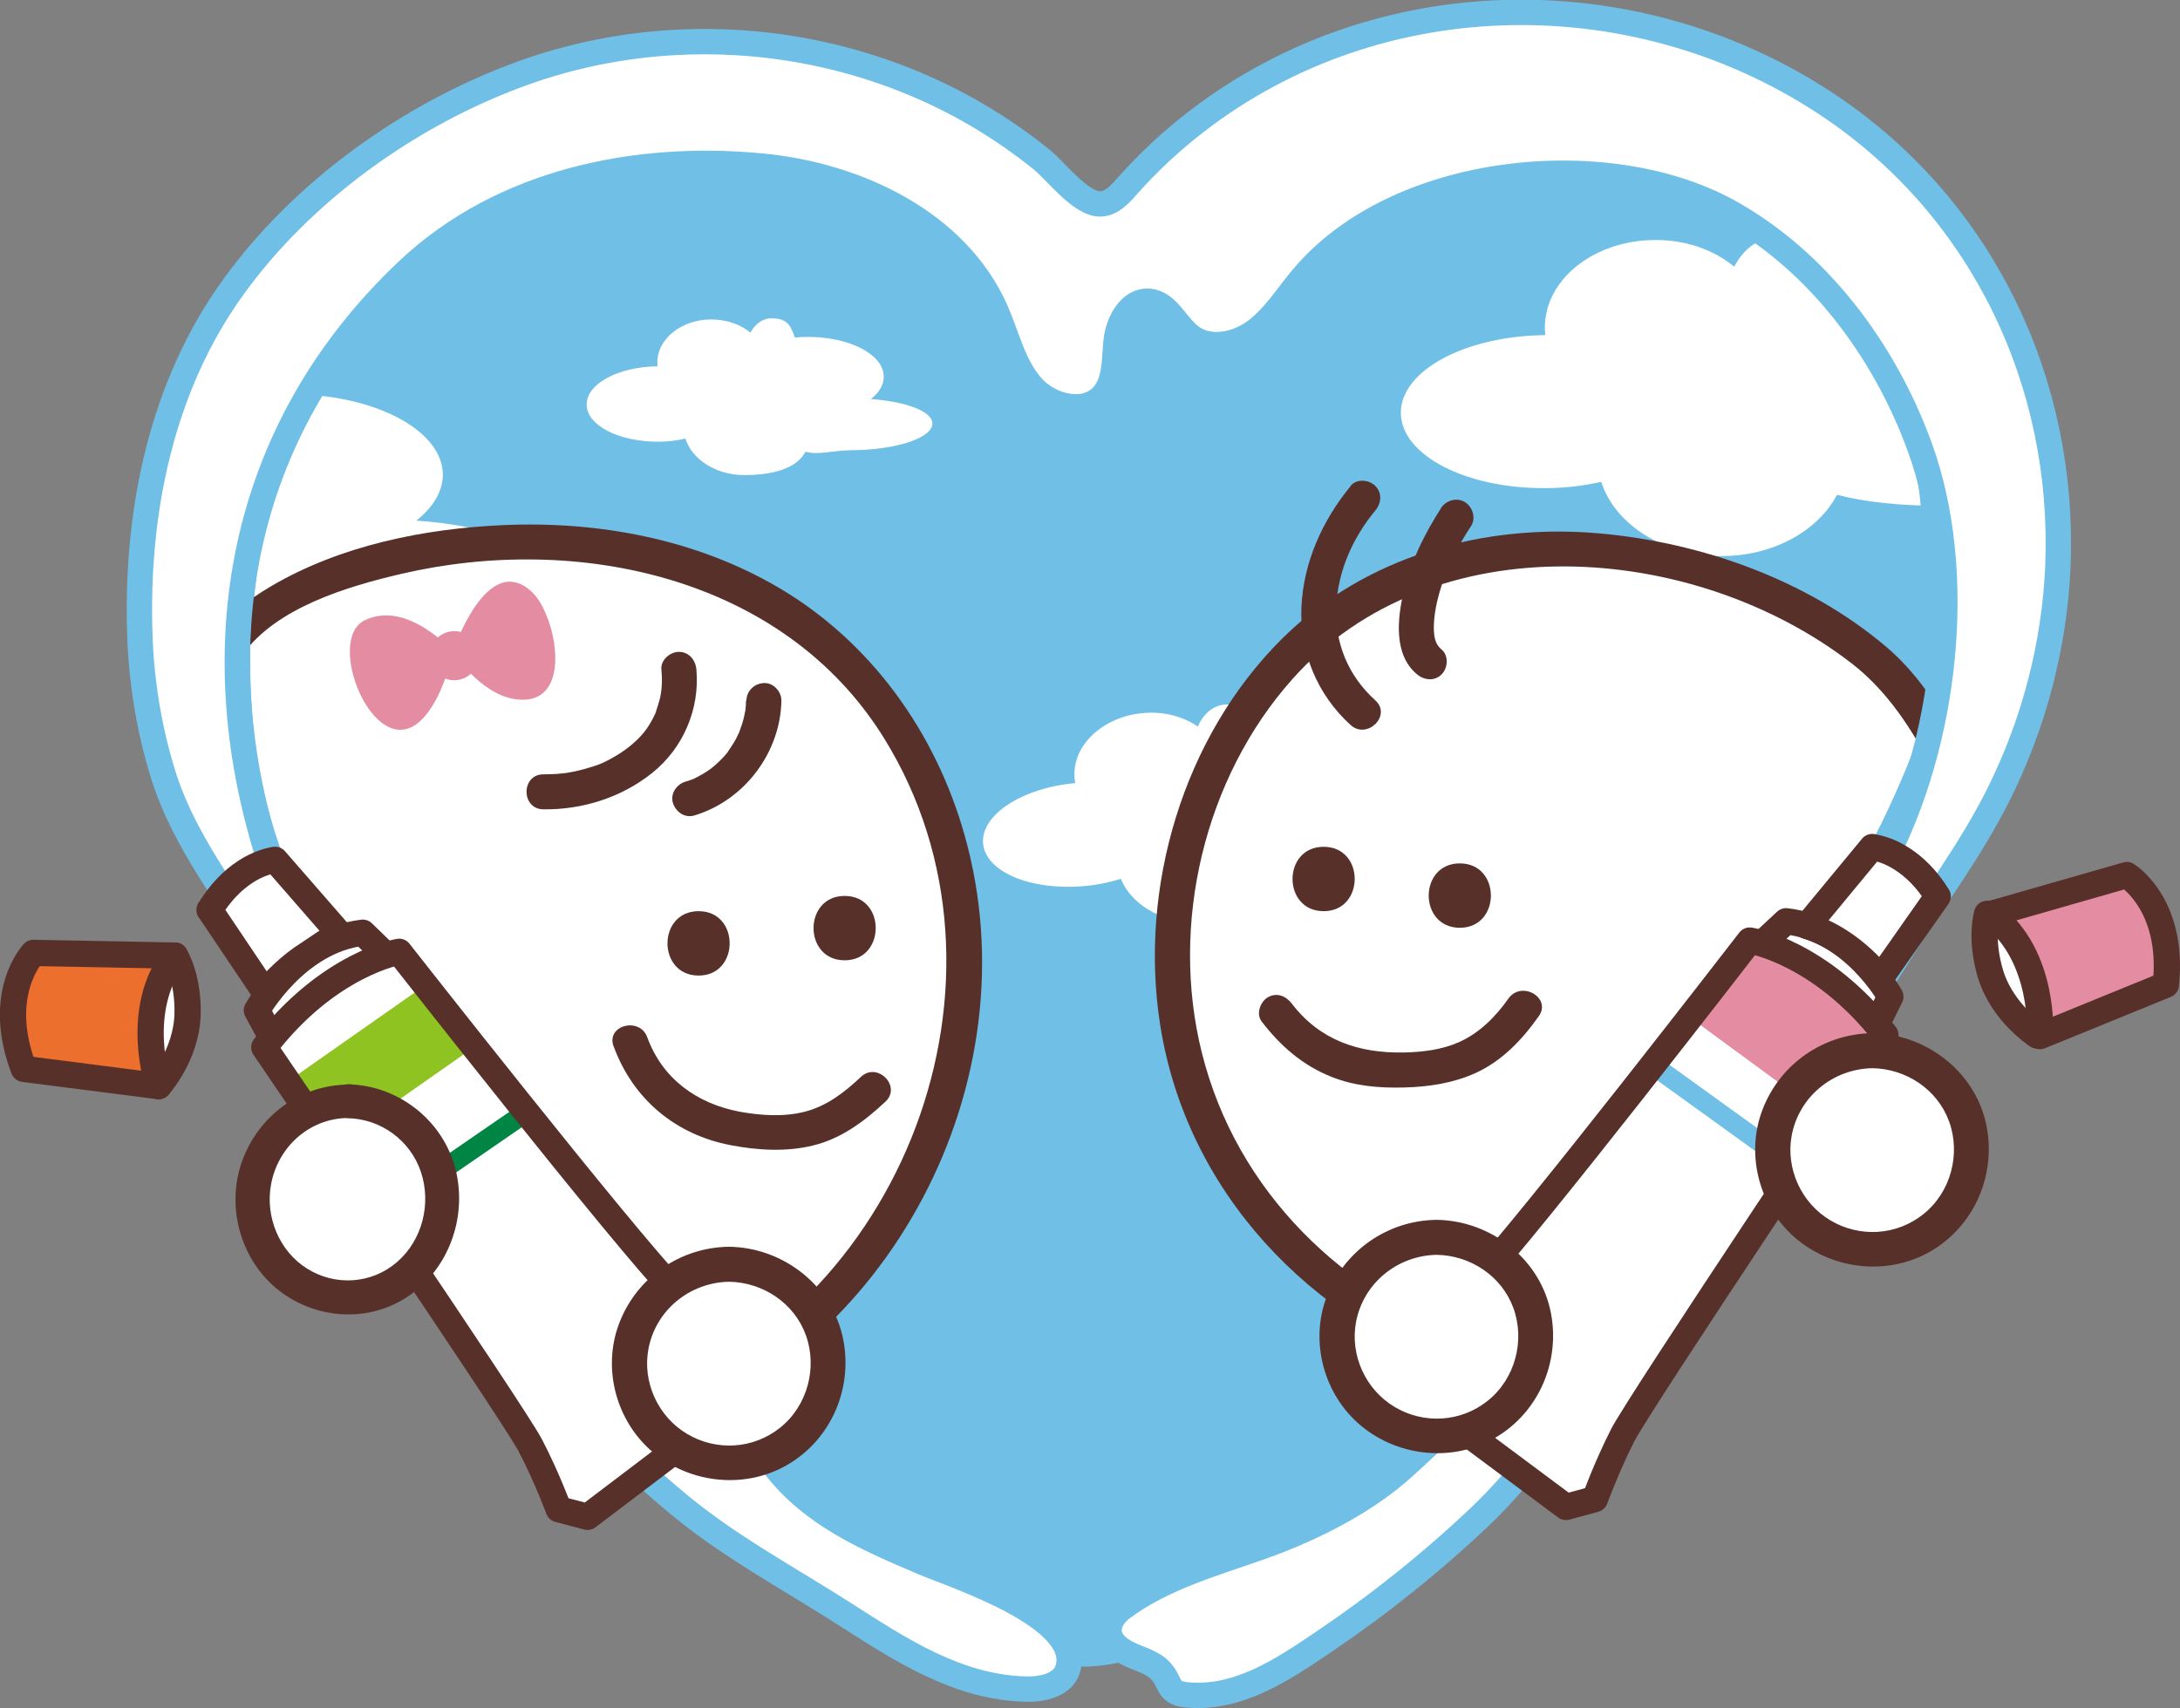
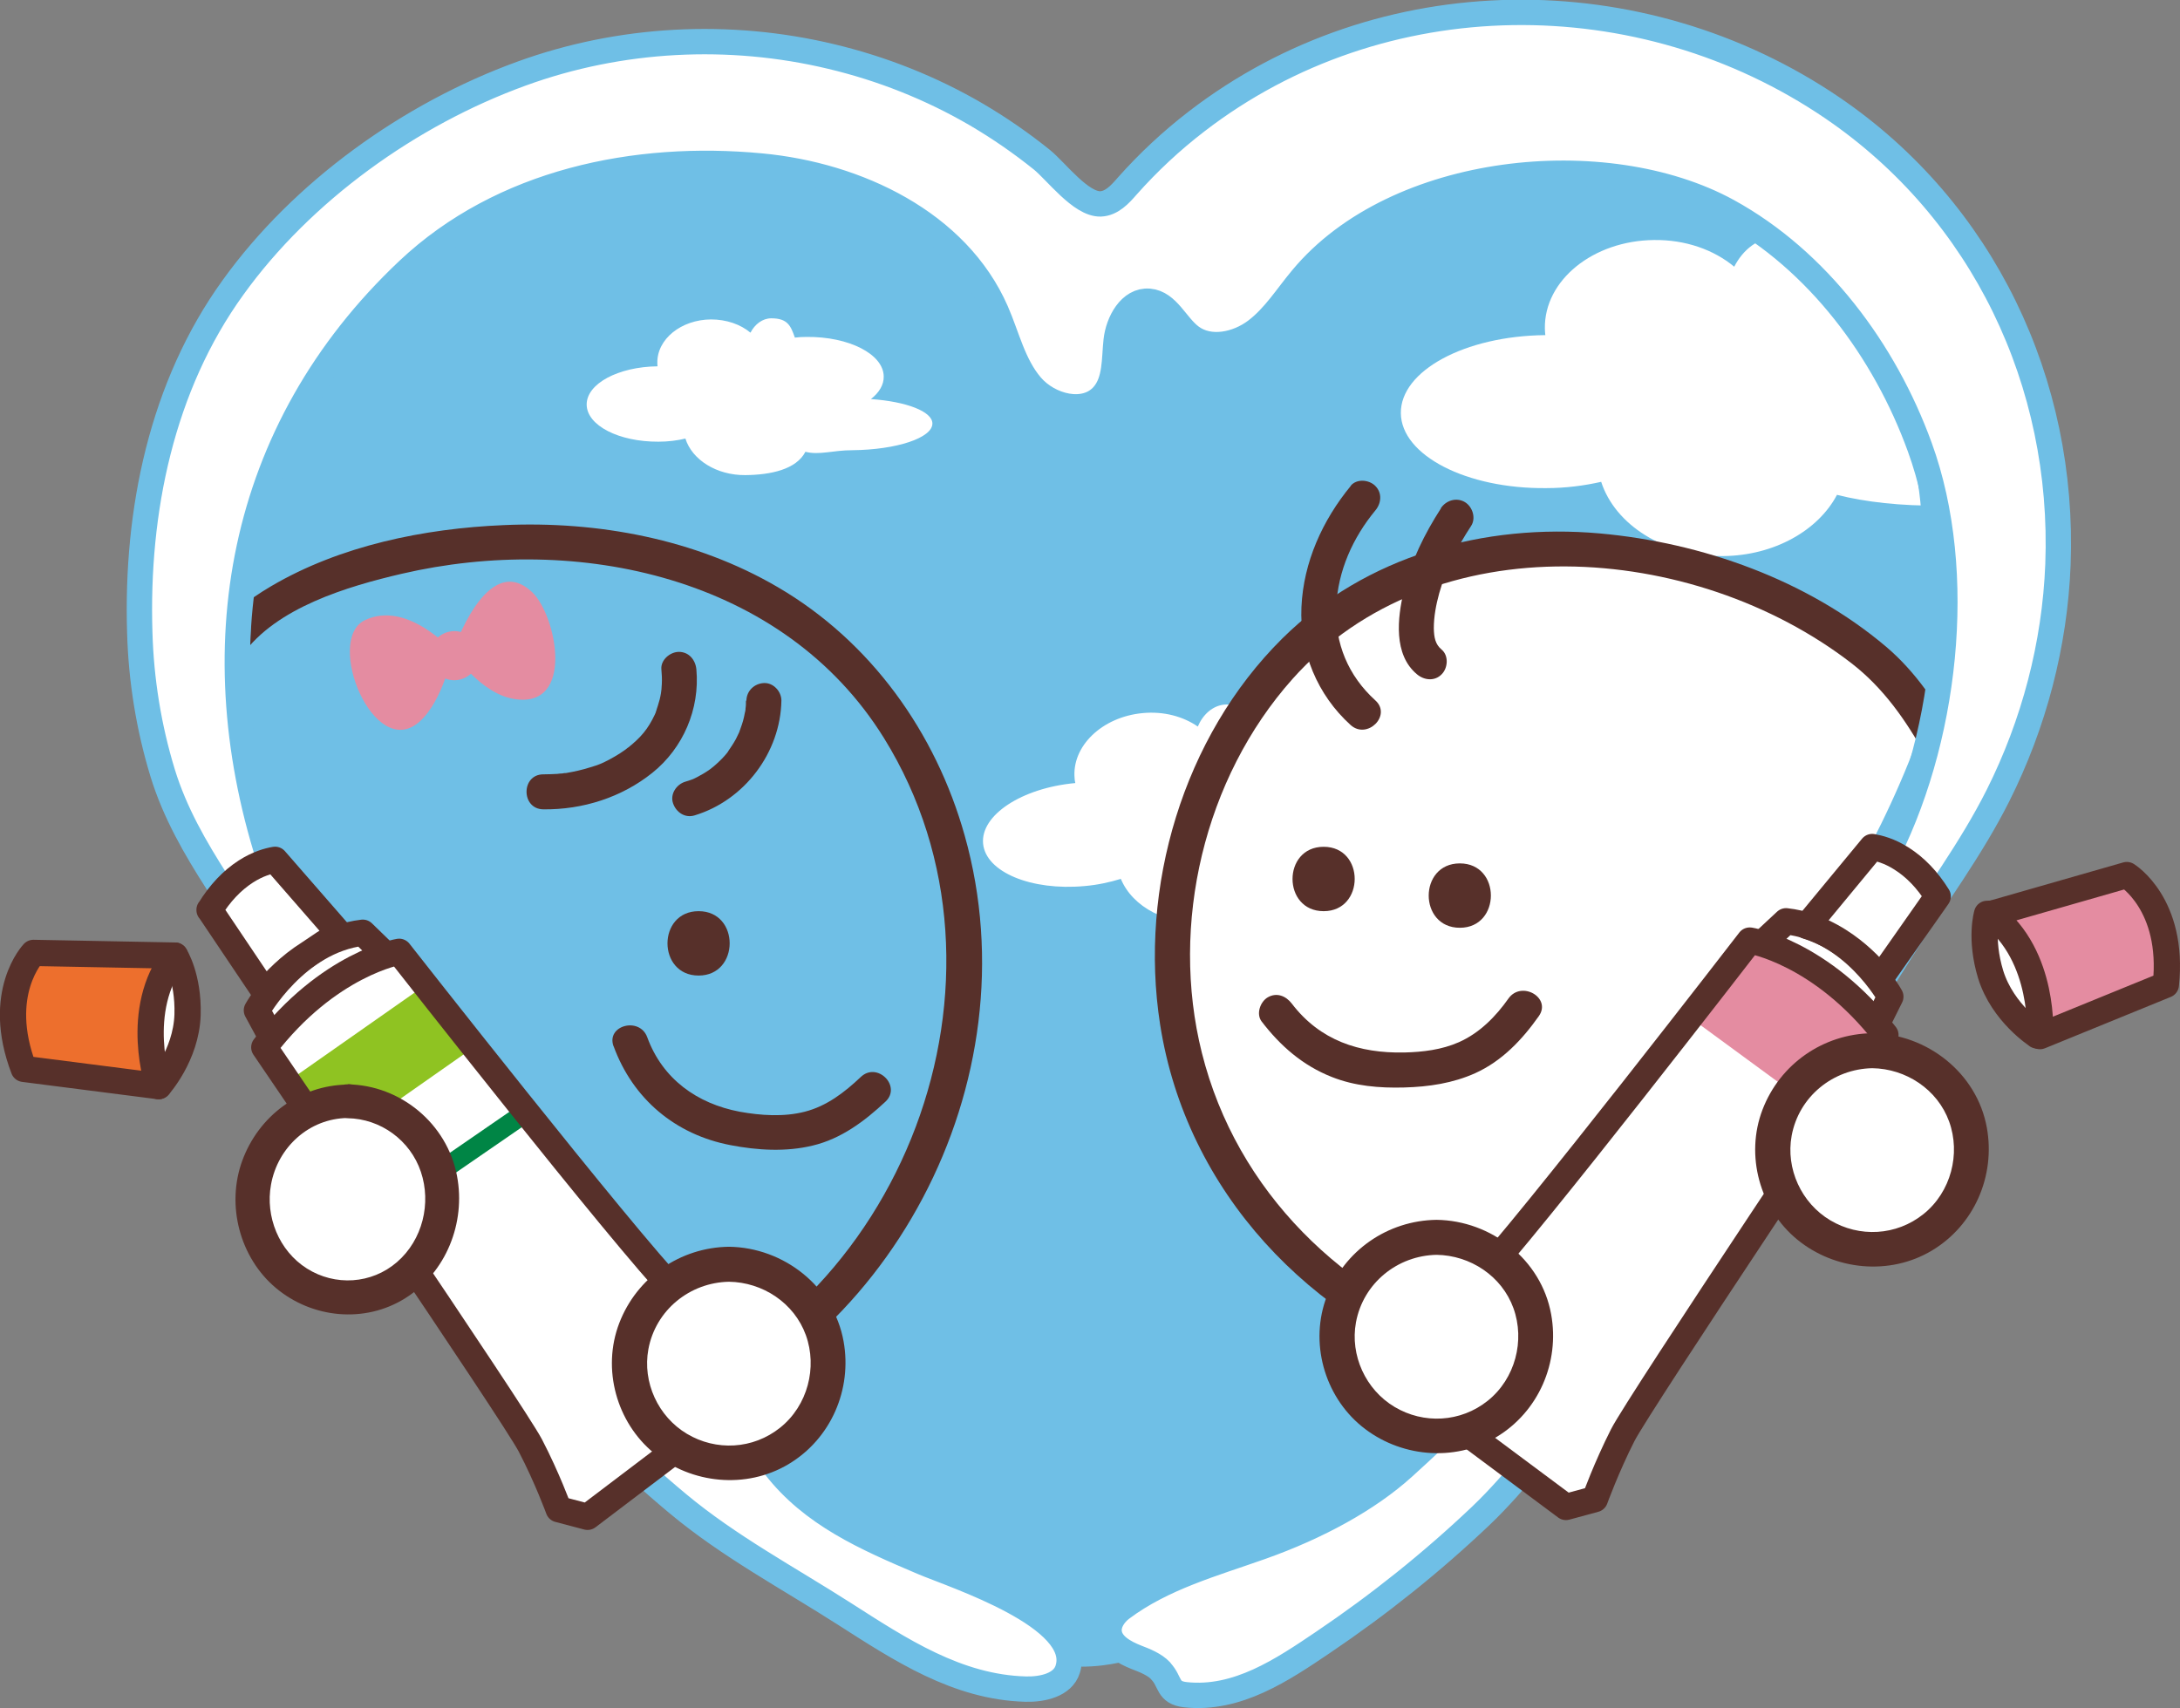
<svg xmlns="http://www.w3.org/2000/svg" id="_レイヤー_2" data-name="レイヤー 2" viewBox="0 0 97.17 76.15">
  <rect x="0" y="0" width="97.17" height="76.15" fill="#808080" stroke="none" />
  <defs>
    <style>
      .cls-1, .cls-2 {
        stroke: #57302a;
        stroke-width: 1.17px;
      }

      .cls-1, .cls-2, .cls-3 {
        stroke-linecap: round;
        stroke-linejoin: round;
      }

      .cls-1, .cls-4, .cls-3 {
        fill: #fff;
      }

      .cls-5 {
        fill: #ed6f2d;
      }

      .cls-5, .cls-6, .cls-7, .cls-4, .cls-8, .cls-9 {
        stroke-width: 0px;
      }

      .cls-2, .cls-6, .cls-10, .cls-11, .cls-12 {
        fill: none;
      }

      .cls-10 {
        stroke: #8fc322;
        stroke-width: 3.51px;
      }

      .cls-10, .cls-11, .cls-12 {
        stroke-miterlimit: 10;
      }

      .cls-7 {
        fill: #6fbfe6;
      }

      .cls-13 {
        clip-path: url(#clippath-1);
      }

      .cls-11, .cls-12 {
        stroke-width: .88px;
      }

      .cls-11, .cls-3 {
        stroke: #6fbfe6;
      }

      .cls-14 {
        clip-path: url(#clippath);
      }

      .cls-12 {
        stroke: #008545;
      }

      .cls-8 {
        fill: #57302a;
      }

      .cls-3 {
        stroke-width: 1.13px;
      }

      .cls-9 {
        fill: #e48ca1;
      }
    </style>
    <clipPath id="clippath">
      <path class="cls-6" d="M47.77,72.01c-.94,0-1.81-.19-2.68-.58-4.53-2.02-8.8-5.69-12.93-9.24-.89-.76-1.76-1.51-2.62-2.23-9.14-7.64-15.05-16.21-17.56-25.47-1.78-6.56-.35-13.95,3.74-19.3,3.42-4.48,8.29-6.94,13.71-6.94.51,0,1.02.02,1.54.06,7.3.6,14.11,6.13,16.18,13.15,0,0,.26,1.52,1.66,1.5s1.39-1.65,1.39-1.65c1.17-6.24,6.02-11.7,12.08-13.6,1.65-.52,3.37-.78,5.14-.78,9.39,0,17.56,7.1,18.21,15.82.65,8.74-3.31,18.21-11.76,28.14-4.93,5.79-9.23,10.18-13.53,13.81-.33.28-.68.57-1.03.88-3.08,2.64-6.92,5.92-10.67,6.38-.29.04-.58.05-.87.05Z" />
    </clipPath>
    <clipPath id="clippath-1">
      <path class="cls-6" d="M49.32,70.73c-1.43.17-2.89,0-4.35-.64-5.72-2.55-11.06-7.64-15.82-11.63-8.26-6.91-17.07-15.63-17.9-26.51-.98-13.03,4.95-25.49,20.32-25.02,7.96.24,15.32,4,17.58,11.64,1.27-6.78,6.49-12.66,13.07-14.72,11.23-3.52,24.34,4.37,25.22,16.33.81,10.95-5.21,21.05-12.06,29.09-4.21,4.94-8.66,9.71-13.62,13.9-3.4,2.87-7.8,7-12.45,7.56Z" />
    </clipPath>
  </defs>
  <g id="_レイヤー_1-2" data-name="レイヤー 1">
    <g>
      <path class="cls-4" d="M49.32,70.73c-1.43.17-2.89,0-4.35-.64-5.72-2.55-11.06-7.64-15.82-11.63-8.26-6.91-15.1-15.56-17.96-26.1C7.57,19.03,16.52,3.14,31.7,4.38c7.94.65,15.2,6.54,17.45,14.19,1.27-6.78,6.49-12.66,13.07-14.72,11.23-3.52,24.34,4.37,25.22,16.33.81,10.95-5.21,21.05-12.06,29.09-4.21,4.94-8.66,9.71-13.62,13.9-3.4,2.87-7.8,7-12.45,7.56Z" />
      <path class="cls-7" d="M48.21,74.29c-1.02,0-1.98-.21-2.93-.63-4.95-2.21-9.61-6.22-14.13-10.09-.97-.83-1.93-1.65-2.86-2.43-9.98-8.34-16.44-17.7-19.18-27.82-1.95-7.16-.38-15.24,4.09-21.09,5.46-7.14,16.3-9.66,24.56-6.13,5.46,2.33,8.26,3.49,10.28,8.87.1.28-3.95-1.21-3.63-1.09.04.01,7.43-1.62,7.6-1.97,1.97-4.09,4.64-4.99,8.8-7.01s9.22-2.18,13.63-1.09c4.74,1.17,9.08,3.95,11.92,7.96,1.81,2.57,2.97,5.59,3.2,8.73.71,9.55-3.62,19.89-12.85,30.73-5.38,6.33-10.08,11.12-14.77,15.08-.36.31-.74.63-1.12.96-3.37,2.88-7.56,6.47-11.66,6.97-.32.04-.64.06-.95.06Z" />
      <g class="cls-14">
        <path class="cls-4" d="M88.16,17.91c.74-.59,1.17-1.3,1.17-2.05-.02-2.01-3.15-3.62-6.98-3.58-.36,0-.71.02-1.05.05-.36-1.04-1.18-1.76-2.12-1.75-.79,0-1.48.53-1.88,1.31-.9-.75-2.17-1.21-3.58-1.19-2.71.03-4.89,1.79-4.86,3.94,0,.1.01.2.02.3,0,0-.01,0-.02,0-3.57.04-6.44,1.59-6.42,3.48.02,1.88,2.93,3.38,6.49,3.34.86,0,1.69-.11,2.44-.28.62,1.92,2.82,3.33,5.43,3.31,2.29-.02,4.25-1.15,5.08-2.73,1.26.32,2.86.5,4.61.48,4.01-.04,7.26-1.12,7.24-2.41-.01-1.1-2.38-1.99-5.57-2.21Z" />
-         <path class="cls-4" d="M18.57,23.2c.74-.59,1.17-1.3,1.17-2.05-.02-2.01-3.15-3.62-6.98-3.58-.36,0-.71.02-1.05.05-.36-1.04-1.18-1.76-2.12-1.75-.79,0-1.48.53-1.88,1.31-.9-.75-2.17-1.21-3.58-1.19-2.71.03-4.89,1.79-4.86,3.94,0,.1.01.2.02.3,0,0-.01,0-.02,0-3.57.04-6.44,1.59-6.42,3.48s2.93,3.38,6.49,3.34c.86,0,1.69-.11,2.44-.28.62,1.92,2.82,3.33,5.43,3.31,2.29-.02,4.25-1.15,5.08-2.73,1.26.32,2.86.5,4.61.48,4.01-.04,7.26-1.12,7.24-2.41-.01-1.1-2.38-1.99-5.57-2.21Z" />
        <path class="cls-4" d="M38.82,17.79c.37-.29.58-.64.57-1.01-.01-.99-1.55-1.78-3.44-1.76-.18,0-.35.01-.52.03-.18-.51-.31-.86-1.05-.86-.39,0-.73.26-.93.64-.44-.37-1.07-.59-1.76-.59-1.33.01-2.41.88-2.39,1.94,0,.05,0,.1.01.15,0,0,0,0,0,0-1.76.02-3.17.78-3.16,1.71s1.44,1.66,3.2,1.65c.43,0,.83-.05,1.2-.14.3.95,1.39,1.64,2.67,1.63,1.13-.01,2.27-.25,2.68-1.04.62.16,1.23-.07,2.09-.07,1.98-.02,3.57-.55,3.57-1.19,0-.54-1.17-.98-2.74-1.09Z" />
        <path class="cls-4" d="M61.01,35.85c.46-.44.71-.94.66-1.45-.13-1.36-2.31-2.26-4.87-2.02-.24.02-.47.05-.7.09-.3-.68-.89-1.12-1.52-1.06-.53.05-.96.44-1.19.98-.65-.45-1.52-.69-2.46-.6-1.81.17-3.17,1.48-3.03,2.92,0,.07.02.13.03.2,0,0,0,0-.01,0-2.38.22-4.22,1.43-4.1,2.7s2.15,2.11,4.53,1.89c.58-.05,1.12-.17,1.61-.32.52,1.26,2.07,2.09,3.82,1.93,1.53-.14,2.78-1.01,3.25-2.12.86.14,1.94.18,3.11.07,2.68-.25,4.79-1.16,4.71-2.02-.07-.74-1.7-1.21-3.85-1.18Z" />
      </g>
      <g class="cls-13">
        <g>
-           <path class="cls-4" d="M28.63,63.24c11.33-3.6,16.91-16.66,13.25-26.98-6.23-17.54-29.87-12.41-32.1-6.79l-.14,6.64,8.06,11.53,10.35,13.15.57,2.45Z" />
          <path class="cls-8" d="M28.83,63.99c10.82-3.54,17.26-15.77,14.17-26.74-1.29-4.6-4.19-8.66-8.34-11.08-3.66-2.14-8.01-2.95-12.22-2.76-3.53.15-7.27.91-10.35,2.72-1.05.62-2.12,1.41-2.76,2.47-.68,1.13-.39,2.8-.41,4.06l-.06,2.83c0,.4-.04.72.15,1.08.57,1.13,1.53,2.18,2.25,3.22,1.91,2.73,3.76,5.53,5.74,8.21,1.67,2.27,3.49,4.44,5.24,6.66l3.72,4.73,1.16,1.47c.1.13.2.26.3.38.18.22-.06-.46-.07-.02-.02.69.36,1.55.52,2.23.23.98,1.73.56,1.5-.41s-.31-2.14-.91-2.98c-.73-1.01-1.55-1.96-2.32-2.94l-6.84-8.69c-.29-.37-.58-.74-.87-1.11-.33-.42.05.08-.18-.24-.73-1.04-1.46-2.09-2.19-3.13l-3.45-4.94-1.37-1.96c-.22-.31-.52-1.01-.85-1.22-.25-.16.11,0,.03.23.06-.17,0-.47.01-.64l.05-2.63.05-2.63c0-.2-.03-.45.01-.64-.08.34.14-.15.26-.32,1.51-2.12,4.7-3.06,7.1-3.62,7.83-1.82,17.03.12,21.5,7.32,6.62,10.67.82,25.71-10.99,29.58-.95.31-.54,1.82.41,1.5Z" />
        </g>
        <g>
          <path class="cls-4" d="M65.67,60.55c-11.32-3.76-15.92-15.14-12.07-25.03,6.55-16.8,26.54-11.19,31.74-4.27l3.54,6.8-9.42,8.12-6.17,11.69-7.62,2.69Z" />
          <path class="cls-8" d="M65.87,59.8c-5.97-2.04-10.75-6.67-12.3-12.87-1.43-5.72.1-12.24,4.04-16.66,6.26-7.02,17.89-6.13,24.92-.7,2.83,2.19,4.05,5.78,5.66,8.88l.12-.95c-1.73,1.49-3.45,2.98-5.18,4.46l-3.26,2.81c-.4.34-.85.65-1.15,1.09-.49.71-.84,1.59-1.24,2.35l-2.15,4.07-2.02,3.83c-.19.35-.46.73-.58,1.11-.01.04-.13.18-.12.22-.1-.23.71-.27.3-.27-.46,0-1.13.4-1.56.55l-2.45.87-3.46,1.22c-.94.33-.54,1.84.41,1.5,2.31-.82,4.63-1.63,6.94-2.45.63-.22,1.01-.38,1.34-.97.55-1,1.06-2.02,1.6-3.03l4.03-7.64c.11-.2.2-.45.33-.63-.24.33.19-.12.31-.22l2.9-2.5c2.03-1.75,4.07-3.51,6.1-5.26.27-.23.27-.65.12-.95-1.57-3.02-2.8-6.58-5.45-8.83-3.52-2.98-8.2-4.64-12.76-5.05-5.15-.46-10.42.99-14.15,4.68-4.43,4.39-6.4,11.11-5.45,17.21,1.17,7.48,6.69,13.23,13.73,15.62.95.32,1.36-1.18.41-1.5Z" />
        </g>
        <path class="cls-8" d="M60.21,21.66c-1.26,1.53-2.11,3.4-2.2,5.4s.71,3.92,2.19,5.26c.74.67,1.85-.43,1.1-1.1-1.2-1.09-1.81-2.54-1.74-4.16s.75-3.1,1.74-4.3c.27-.32.32-.78,0-1.1-.28-.28-.83-.33-1.1,0h0Z" />
        <path class="cls-8" d="M29.48,29.84c.02.21.03.43.02.64s-.02.32-.04.43c-.03.19-.08.38-.14.56-.02.07-.05.14-.07.22-.03.09-.04.09,0,.02-.02.05-.04.09-.06.14-.31.66-.63,1.03-1.22,1.5.11-.09-.09.06-.11.08-.07.05-.14.1-.22.15-.15.1-.3.18-.46.27-.36.19-.48.24-.88.36-.35.11-.7.19-1.06.25-.09.01-.1.02-.02,0-.05,0-.1.01-.15.02-.08,0-.15.01-.23.02-.21.01-.41.02-.62.02-1,0-1,1.55,0,1.56,1.75.02,3.49-.53,4.86-1.63s2.12-2.84,1.96-4.61c-.04-.42-.33-.78-.78-.78-.39,0-.82.36-.78.78h0Z" />
        <path class="cls-8" d="M33.25,31.24c0,.12,0,.23-.02.35,0,.03,0,.06,0,.09.01-.09.02-.11,0-.05,0,.05-.02.1-.03.15-.04.23-.1.45-.18.66-.02.06-.04.12-.07.18.04-.1.03-.06,0,.02-.05.1-.1.21-.15.31-.11.2-.24.39-.37.58.06-.09.04-.04-.01.02-.03.04-.07.08-.1.12-.08.09-.17.19-.26.27-.07.07-.15.14-.23.21-.05.04-.1.08-.15.12.1-.08.01,0-.04.03-.18.13-.37.24-.56.34-.05.02-.09.05-.14.07-.06.03-.17.07-.04.02-.12.04-.24.09-.36.12-.39.12-.68.55-.54.96s.54.67.96.54c2.22-.67,3.83-2.8,3.87-5.12,0-.41-.36-.8-.78-.78s-.77.34-.78.78h0Z" />
        <path class="cls-8" d="M64.23,22.66c-.73,1.13-1.35,2.38-1.66,3.7-.28,1.18-.47,2.82.59,3.7.32.27.79.32,1.1,0,.28-.28.32-.83,0-1.1-.29-.24-.34-.55-.35-.95,0-.53.1-1.05.24-1.56.3-1.08.81-2.07,1.42-3,.23-.35.07-.86-.28-1.07-.38-.22-.84-.07-1.07.28h0Z" />
-         <path class="cls-8" d="M37.65,42.81c1.84,0,1.85-2.87,0-2.87s-1.85,2.87,0,2.87h0Z" />
        <path class="cls-8" d="M31.14,43.49c1.84,0,1.85-2.87,0-2.87s-1.85,2.87,0,2.87h0Z" />
        <path class="cls-8" d="M27.35,46.64c.86,2.35,2.75,3.94,5.21,4.41,1.19.23,2.47.31,3.66.02,1.27-.3,2.32-1.09,3.25-1.96.73-.69-.37-1.79-1.1-1.1s-1.52,1.3-2.5,1.55c-.93.24-1.96.17-2.9,0-1.9-.36-3.44-1.46-4.12-3.32-.34-.93-1.85-.53-1.5.41h0Z" />
        <path class="cls-8" d="M59,40.62c1.84,0,1.85-2.87,0-2.87s-1.85,2.87,0,2.87h0Z" />
        <path class="cls-8" d="M65.07,41.36c1.84,0,1.85-2.87,0-2.87s-1.85,2.87,0,2.87h0Z" />
        <path class="cls-8" d="M67.24,44.51c-.57.81-1.29,1.54-2.21,1.95-.77.34-1.61.44-2.44.46-2,.04-3.75-.53-5.01-2.18-.26-.34-.67-.51-1.07-.28-.33.19-.53.73-.28,1.07.84,1.1,1.84,1.97,3.13,2.48,1.03.41,2.13.5,3.23.47s2.17-.19,3.17-.64c1.19-.54,2.09-1.49,2.83-2.54.58-.82-.77-1.6-1.35-.79h0Z" />
        <g>
          <path class="cls-9" d="M20.19,29.05s1.51-4.56,3.53-2.65c1.09,1.03,1.93,5.21-.81,4.76-1.53-.25-2.73-2.1-2.73-2.1Z" />
          <path class="cls-9" d="M20.19,29.05s-2.03-2.32-3.93-1.4c-1.8.87.4,6.31,2.43,4.53,1.08-.95,1.49-3.12,1.49-3.12Z" />
          <path class="cls-9" d="M20.02,28.16c-.59.13-.97.71-.84,1.3s.71.97,1.3.84.97-.71.84-1.3-.71-.97-1.3-.84Z" />
        </g>
      </g>
      <path class="cls-3" d="M51.74,74.5c.45.47.28.96,1.1,1.05,2.31.25,4.32-1.11,6.14-2.34,2.49-1.68,4.84-3.56,7.02-5.63,1.66-1.58,2.97-3.46,4.57-5.09,3.81-3.89,6.86-8.42,9.75-13.02,1.51-2.4,2.97-4.81,4.49-7.2,1.43-2.25,3.05-4.42,4.25-6.81,1.6-3.19,2.53-6.72,2.67-10.29.31-8.1-3.33-15.77-10.04-20.35-8.54-5.82-20.12-5.75-28.35.59-1.12.86-2.16,1.83-3.1,2.89-.32.37-.69.77-1.18.79-.88.03-1.98-1.45-2.62-1.97-.92-.74-1.89-1.41-2.91-2.01-2.02-1.18-4.21-2.05-6.48-2.59-4.55-1.09-9.4-.84-13.8.76-4.99,1.81-9.78,5.25-12.86,9.53-3.18,4.4-4.33,9.96-4.16,15.39.06,2.12.4,4.23,1.02,6.26,1.08,3.52,3.62,6.29,5.35,9.52,1.78,3.32,3.73,6.55,5.86,9.66,3.36,4.92,7.17,9.58,11.75,13.39,2.29,1.91,4.92,3.31,7.42,4.91s5.04,3.28,8.09,3.36c.74.02,1.65-.18,1.87-.88.75-2.32-5.07-4.18-6.48-4.78-2.54-1.08-4.91-2.12-6.57-4.26-2.91-3.77-4.6-7.79-7.94-11.22-4.45-4.56-12.46-9.41-14.47-15.45-3.23-9.7-1.52-19.52,6.06-26.67,4.19-3.95,10.14-5.17,15.73-4.64,4.29.4,8.75,2.52,10.48,6.47.49,1.12.76,2.38,1.56,3.32s2.4,1.35,3.21.43c.56-.64.49-1.59.58-2.43s.63-1.83,1.47-1.76c.83.07,1.2,1.08,1.87,1.58.83.62,2.06.36,2.89-.27s1.38-1.53,2.05-2.33c4.19-5.05,13.55-5.97,18.98-3,4.01,2.2,7,6.22,8.56,10.52,2.04,5.6,1.18,13.22-1.67,18.58-4.96,9.35-13.5,19.82-21.35,26.91-1.57,1.42-3.82,2.65-6.33,3.54-2.14.76-4.39,1.37-6.23,2.75-.33.25-.6.65-.55,1.06.07.57.68.9,1.21,1.11.39.15.82.32,1.09.61Z" />
      <g>
        <path class="cls-1" d="M90.81,46.16s-1.54-.98-2.08-2.72c-.49-1.61-.16-2.7-.16-2.7l4.64-.24-.64,2.93-1.77,2.73Z" />
        <g>
          <path class="cls-9" d="M94.8,39.01s2.12,1.29,1.74,4.89l-5.68,2.13s.33-3.42-2.13-5.28l6.07-1.74Z" />
          <path class="cls-2" d="M94.8,39.01s2.12,1.29,1.74,4.89l-5.61,2.29s.26-3.58-2.2-5.44l6.07-1.74Z" />
        </g>
      </g>
      <g>
        <path class="cls-1" d="M7.07,48.42s1.23-1.36,1.29-3.18c.05-1.69-.56-2.64-.56-2.64l-4.54.99,1.39,2.66,2.42,2.17Z" />
        <g>
          <path class="cls-5" d="M1.49,42.48s-1.72,1.79-.43,5.17l6.01.77s-1.17-3.39.73-5.82l-6.31-.12Z" />
          <path class="cls-2" d="M1.49,42.48s-1.72,1.79-.43,5.17l6.01.77s-1.17-3.39.73-5.82l-6.31-.12Z" />
        </g>
      </g>
      <g>
        <g>
          <path class="cls-1" d="M78.16,42.42l1.45-1.35c2.99.33,4.65,3.36,4.65,3.36l-.92,1.85-5.18-3.86Z" />
          <path class="cls-4" d="M78,41.93s3.16.5,6.04,4.21c0,0-10.98,16.4-11.71,17.84s-1.24,2.85-1.24,2.85l-1.29.35-7.21-5.37-.38-1.17s1.14-.88,3.54-3.42,12.24-15.29,12.24-15.29Z" />
          <path class="cls-9" d="M84.04,46.14s-3.3-3.96-6.1-4.04l-2.58,3.28,6.23,4.57,2.45-3.82Z" />
-           <line class="cls-11" x1="73.8" y1="47.57" x2="80.11" y2="52.12" />
          <path class="cls-2" d="M78,41.93s3.16.5,6.04,4.21c0,0-10.98,16.4-11.71,17.84s-1.24,2.85-1.24,2.85l-1.29.35-7.21-5.37-.38-1.17s1.14-.88,3.54-3.42,12.24-15.29,12.24-15.29Z" />
        </g>
        <path class="cls-1" d="M83.82,43.6c-.43-.52-1.05-1.15-1.86-1.66-.46-.29-.93-.51-1.42-.66l2.91-3.52c.29.05.77.17,1.3.51.62.39,1.16.95,1.62,1.69l-2.56,3.65Z" />
      </g>
      <g>
        <g>
          <path class="cls-1" d="M17.58,42.95l-1.41-1.37c-2.99.35-4.72,3.46-4.72,3.46l.98,1.81,5.15-3.9Z" />
          <path class="cls-4" d="M17.59,42.55s-3.16.53-6.01,4.26c0,0,11.31,16.19,12.05,17.62s1.26,2.84,1.26,2.84l1.29.34,7.16-5.43.37-1.18s-1.14-.87-3.57-3.39c-2.43-2.52-12.56-15.07-12.56-15.07Z" />
          <line class="cls-10" x1="20.04" y1="45.3" x2="13.95" y2="49.57" />
          <line class="cls-12" x1="23.37" y1="49.64" x2="16.81" y2="54.16" />
          <path class="cls-2" d="M17.79,42.43s-3.16.53-6.01,4.26c0,0,11.11,16.31,11.86,17.75s1.26,2.84,1.26,2.84l1.29.34,7.16-5.43.37-1.18s-1.14-.87-3.57-3.39c-2.43-2.52-12.36-15.19-12.36-15.19Z" />
        </g>
        <path class="cls-1" d="M9.34,40.57c.46-.75,1-1.32,1.62-1.72.53-.34,1-.47,1.3-.52l2.92,3.35c-.5.16-.96.54-1.43.84-.84.53-1.49,1.2-1.93,1.73l-2.48-3.69Z" />
      </g>
      <g>
        <circle class="cls-4" cx="32.49" cy="60.79" r="4.43" />
        <path class="cls-8" d="M32.49,55.58c-2.18.03-4.11,1.37-4.89,3.41s-.12,4.42,1.55,5.79,4.11,1.62,6,.49,2.84-3.33,2.45-5.48c-.44-2.44-2.67-4.18-5.11-4.21-1-.01-1,1.55,0,1.56,1.5.02,2.91.94,3.43,2.38s.08,3.14-1.14,4.12-2.87,1.05-4.16.28-1.99-2.3-1.72-3.77c.32-1.74,1.84-2.98,3.6-3.01,1-.01,1.01-1.57,0-1.56Z" />
      </g>
      <g>
        <circle class="cls-4" cx="64.03" cy="59.59" r="4.43" />
        <path class="cls-8" d="M64.03,54.38c-2.18.03-4.11,1.37-4.89,3.41s-.12,4.42,1.55,5.79,4.11,1.62,6,.49,2.84-3.33,2.45-5.48c-.44-2.44-2.67-4.18-5.11-4.21-1-.01-1,1.55,0,1.56,1.5.02,2.91.94,3.43,2.38s.08,3.14-1.14,4.12-2.87,1.05-4.16.28-1.99-2.3-1.72-3.77c.32-1.74,1.84-2.98,3.6-3.01,1-.01,1.01-1.57,0-1.56Z" />
      </g>
      <g>
        <circle class="cls-4" cx="83.45" cy="51.27" r="4.43" />
        <path class="cls-8" d="M83.45,46.06c-2.18.03-4.11,1.37-4.89,3.41s-.12,4.42,1.55,5.79,4.11,1.62,6,.49,2.84-3.33,2.45-5.48c-.44-2.44-2.67-4.18-5.11-4.21-1-.01-1,1.55,0,1.56,1.5.02,2.91.94,3.43,2.38s.08,3.14-1.14,4.12-2.87,1.05-4.16.28-1.99-2.3-1.72-3.77c.32-1.74,1.84-2.98,3.6-3.01,1-.01,1.01-1.57,0-1.56Z" />
      </g>
      <g>
        <ellipse class="cls-4" cx="15.49" cy="53.49" rx="4.23" ry="4.38" />
        <path class="cls-8" d="M15.49,48.35c-2.13.03-3.96,1.4-4.69,3.39s-.11,4.33,1.5,5.68,3.96,1.59,5.77.45,2.7-3.35,2.3-5.45c-.44-2.33-2.52-4.05-4.88-4.08-.97-.01-.98,1.5,0,1.51,1.48.02,2.8.99,3.27,2.39s.08,3.03-1.06,4.02-2.77,1.08-4.02.29-1.86-2.32-1.6-3.74c.3-1.67,1.7-2.95,3.42-2.97.97-.01.98-1.53,0-1.51Z" />
      </g>
    </g>
  </g>
</svg>